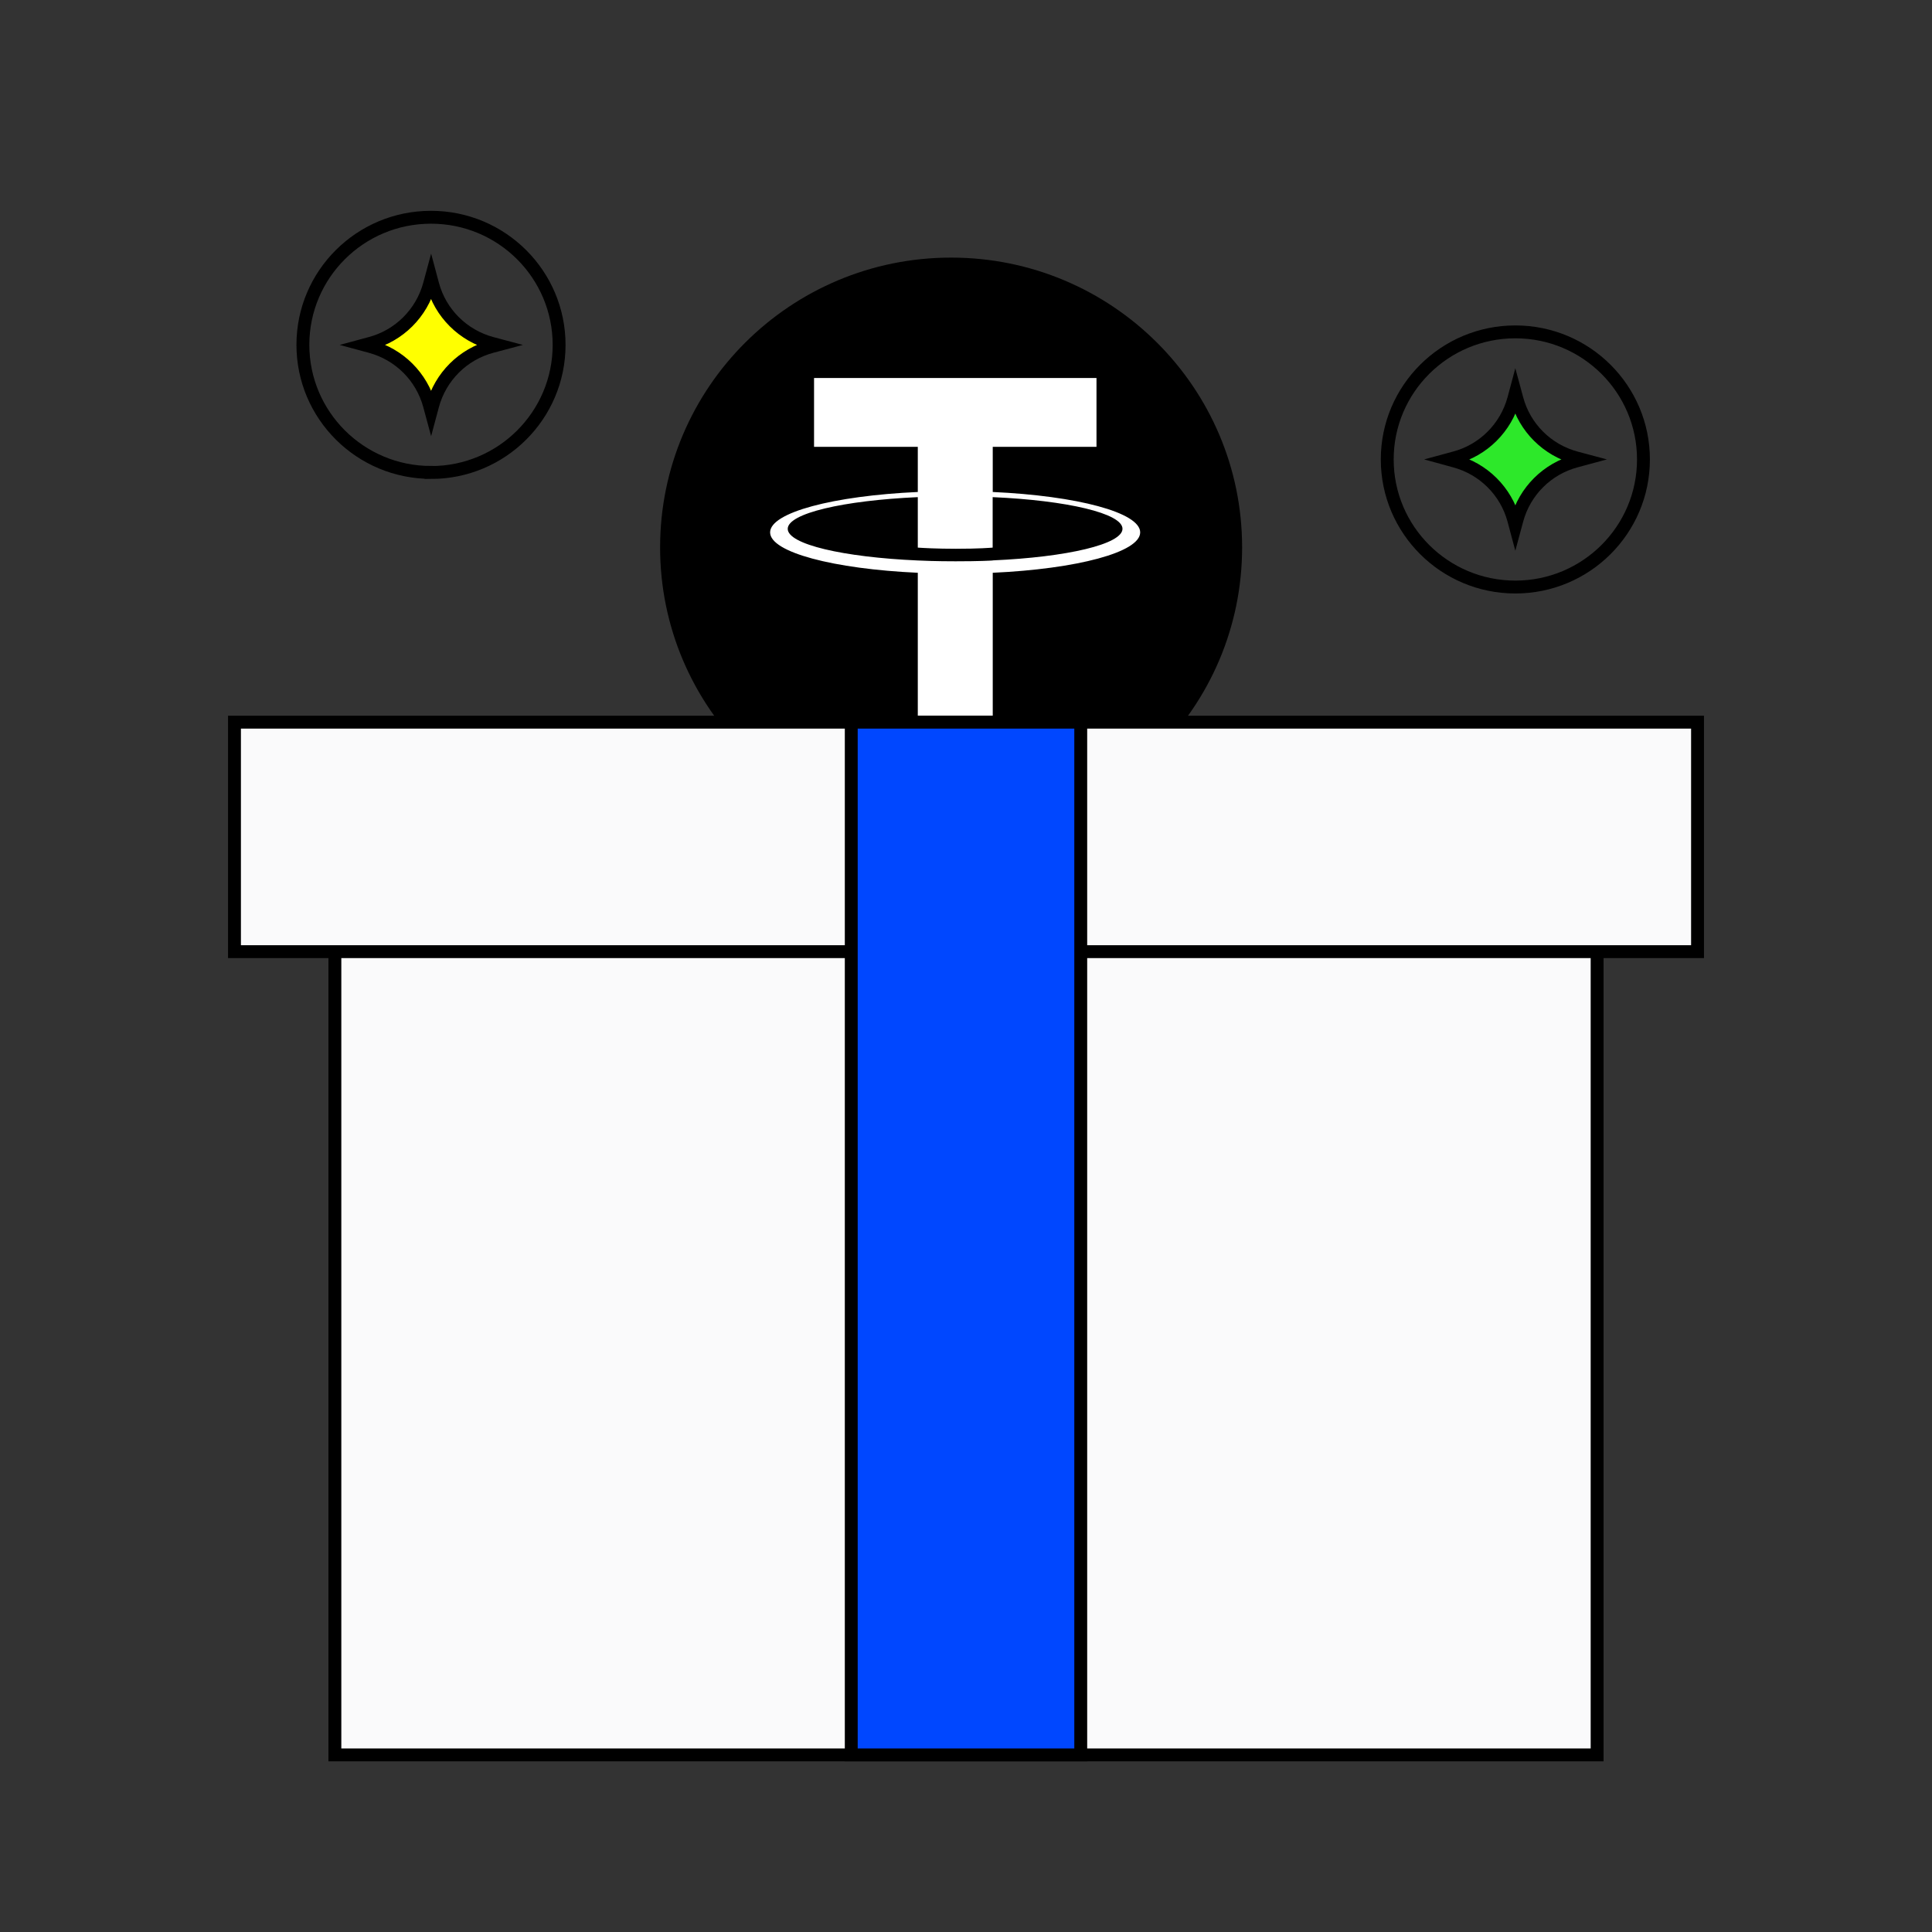
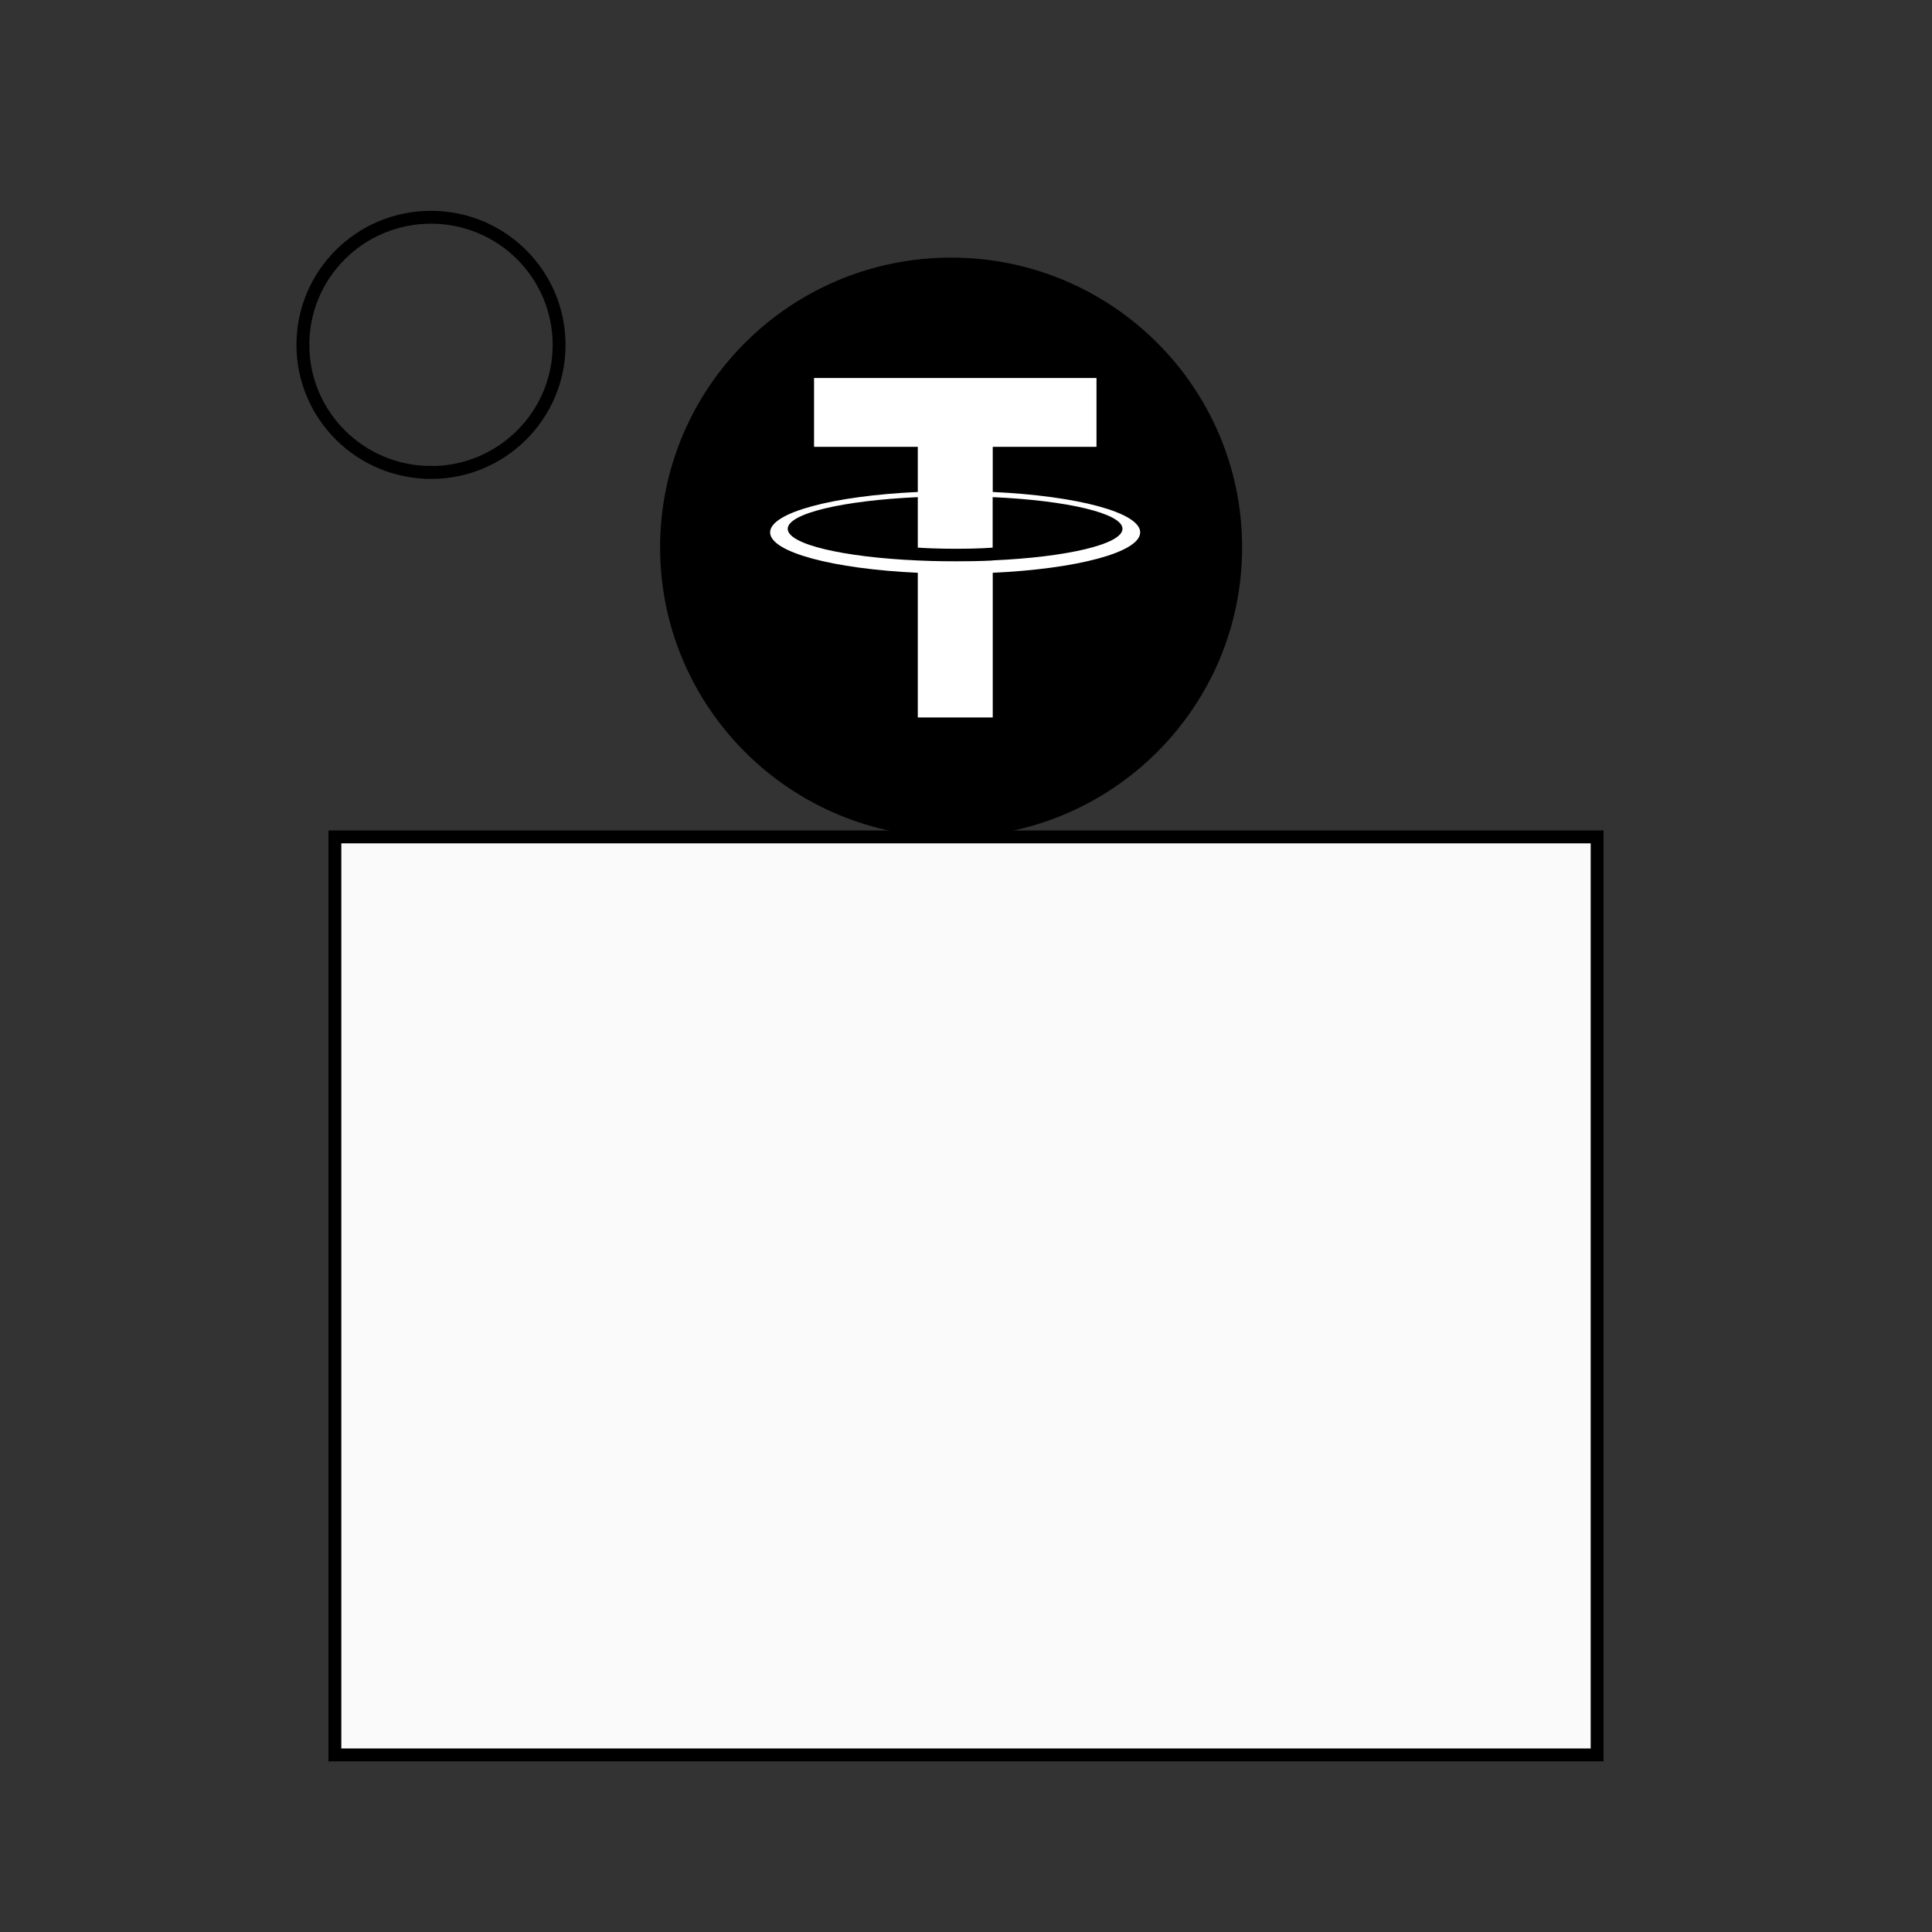
<svg xmlns="http://www.w3.org/2000/svg" width="120" height="120" viewBox="0 0 120 120" fill="none">
  <rect x="0" y="0" width="120" height="120" fill="#333333" stroke="none" />
  <path d="M59.075 52C69.06 52 77.15 43.939 77.15 34C77.15 24.061 69.055 16 59.075 16C49.094 16 41 24.061 41 34C41 43.939 49.089 52 59.075 52Z" fill="black" />
  <path fill-rule="evenodd" clip-rule="evenodd" d="M61.661 34.812C61.528 34.822 60.854 34.863 59.351 34.863C58.156 34.863 57.302 34.828 57.006 34.812C52.381 34.609 48.927 33.81 48.927 32.848C48.927 31.886 52.381 31.087 57.006 30.878V34.013C57.307 34.034 58.176 34.085 59.372 34.085C60.808 34.085 61.528 34.023 61.656 34.013V30.878C66.276 31.082 69.72 31.886 69.72 32.843C69.72 33.8 66.276 34.604 61.656 34.807L61.661 34.812ZM61.661 30.558V27.754H68.105V23.479H50.562V27.754H57.006V30.558C51.768 30.797 47.833 31.83 47.833 33.067C47.833 34.303 51.773 35.337 57.006 35.576V44.563H61.661V35.576C66.884 35.337 70.819 34.303 70.819 33.067C70.819 31.83 66.889 30.797 61.661 30.558Z" fill="white" />
-   <path d="M94.121 36.462C98.515 36.462 102.078 32.913 102.078 28.537C102.078 24.161 98.515 20.613 94.121 20.613C89.727 20.613 86.164 24.161 86.164 28.537C86.164 32.913 89.727 36.462 94.121 36.462Z" stroke="black" stroke-width="0.8" />
-   <path d="M94.022 24.779L94.121 24.41L94.221 24.779C94.698 26.562 96.1 27.958 97.895 28.438L98.266 28.537L97.895 28.637C96.105 29.111 94.703 30.507 94.221 32.295L94.121 32.665L94.022 32.295C93.54 30.513 92.143 29.117 90.342 28.637L89.977 28.537L90.342 28.438C92.138 27.963 93.534 26.567 94.022 24.779Z" fill="#2DE82A" stroke="black" stroke-width="0.8" />
  <path d="M26.77 29.348C31.165 29.348 34.727 25.8 34.727 21.424C34.727 17.048 31.17 13.494 26.77 13.494C22.37 13.494 18.813 17.042 18.813 21.418C18.813 25.794 22.376 29.343 26.77 29.343V29.348Z" stroke="black" stroke-width="0.8" />
-   <path d="M26.676 17.666L26.776 17.296L26.875 17.666C27.352 19.448 28.754 20.845 30.549 21.325L30.921 21.424L30.549 21.523C28.759 21.998 27.358 23.394 26.875 25.182L26.776 25.552L26.676 25.182C26.194 23.399 24.797 22.003 22.997 21.523L22.631 21.424L22.997 21.325C24.792 20.85 26.188 19.454 26.676 17.666Z" fill="#FFFF00" stroke="black" stroke-width="0.8" />
  <path d="M99.2 51.982H20.8V109H99.2V51.982Z" fill="#FAFAFB" stroke="black" stroke-width="0.8" />
-   <path d="M105.437 44.855H14.564V59.109H105.437V44.855Z" fill="#FAFAFB" stroke="black" stroke-width="0.8" />
-   <path d="M67.127 109V44.855H52.873V109H67.127Z" fill="#0047FF" stroke="black" stroke-width="0.8" stroke-miterlimit="10" />
</svg>